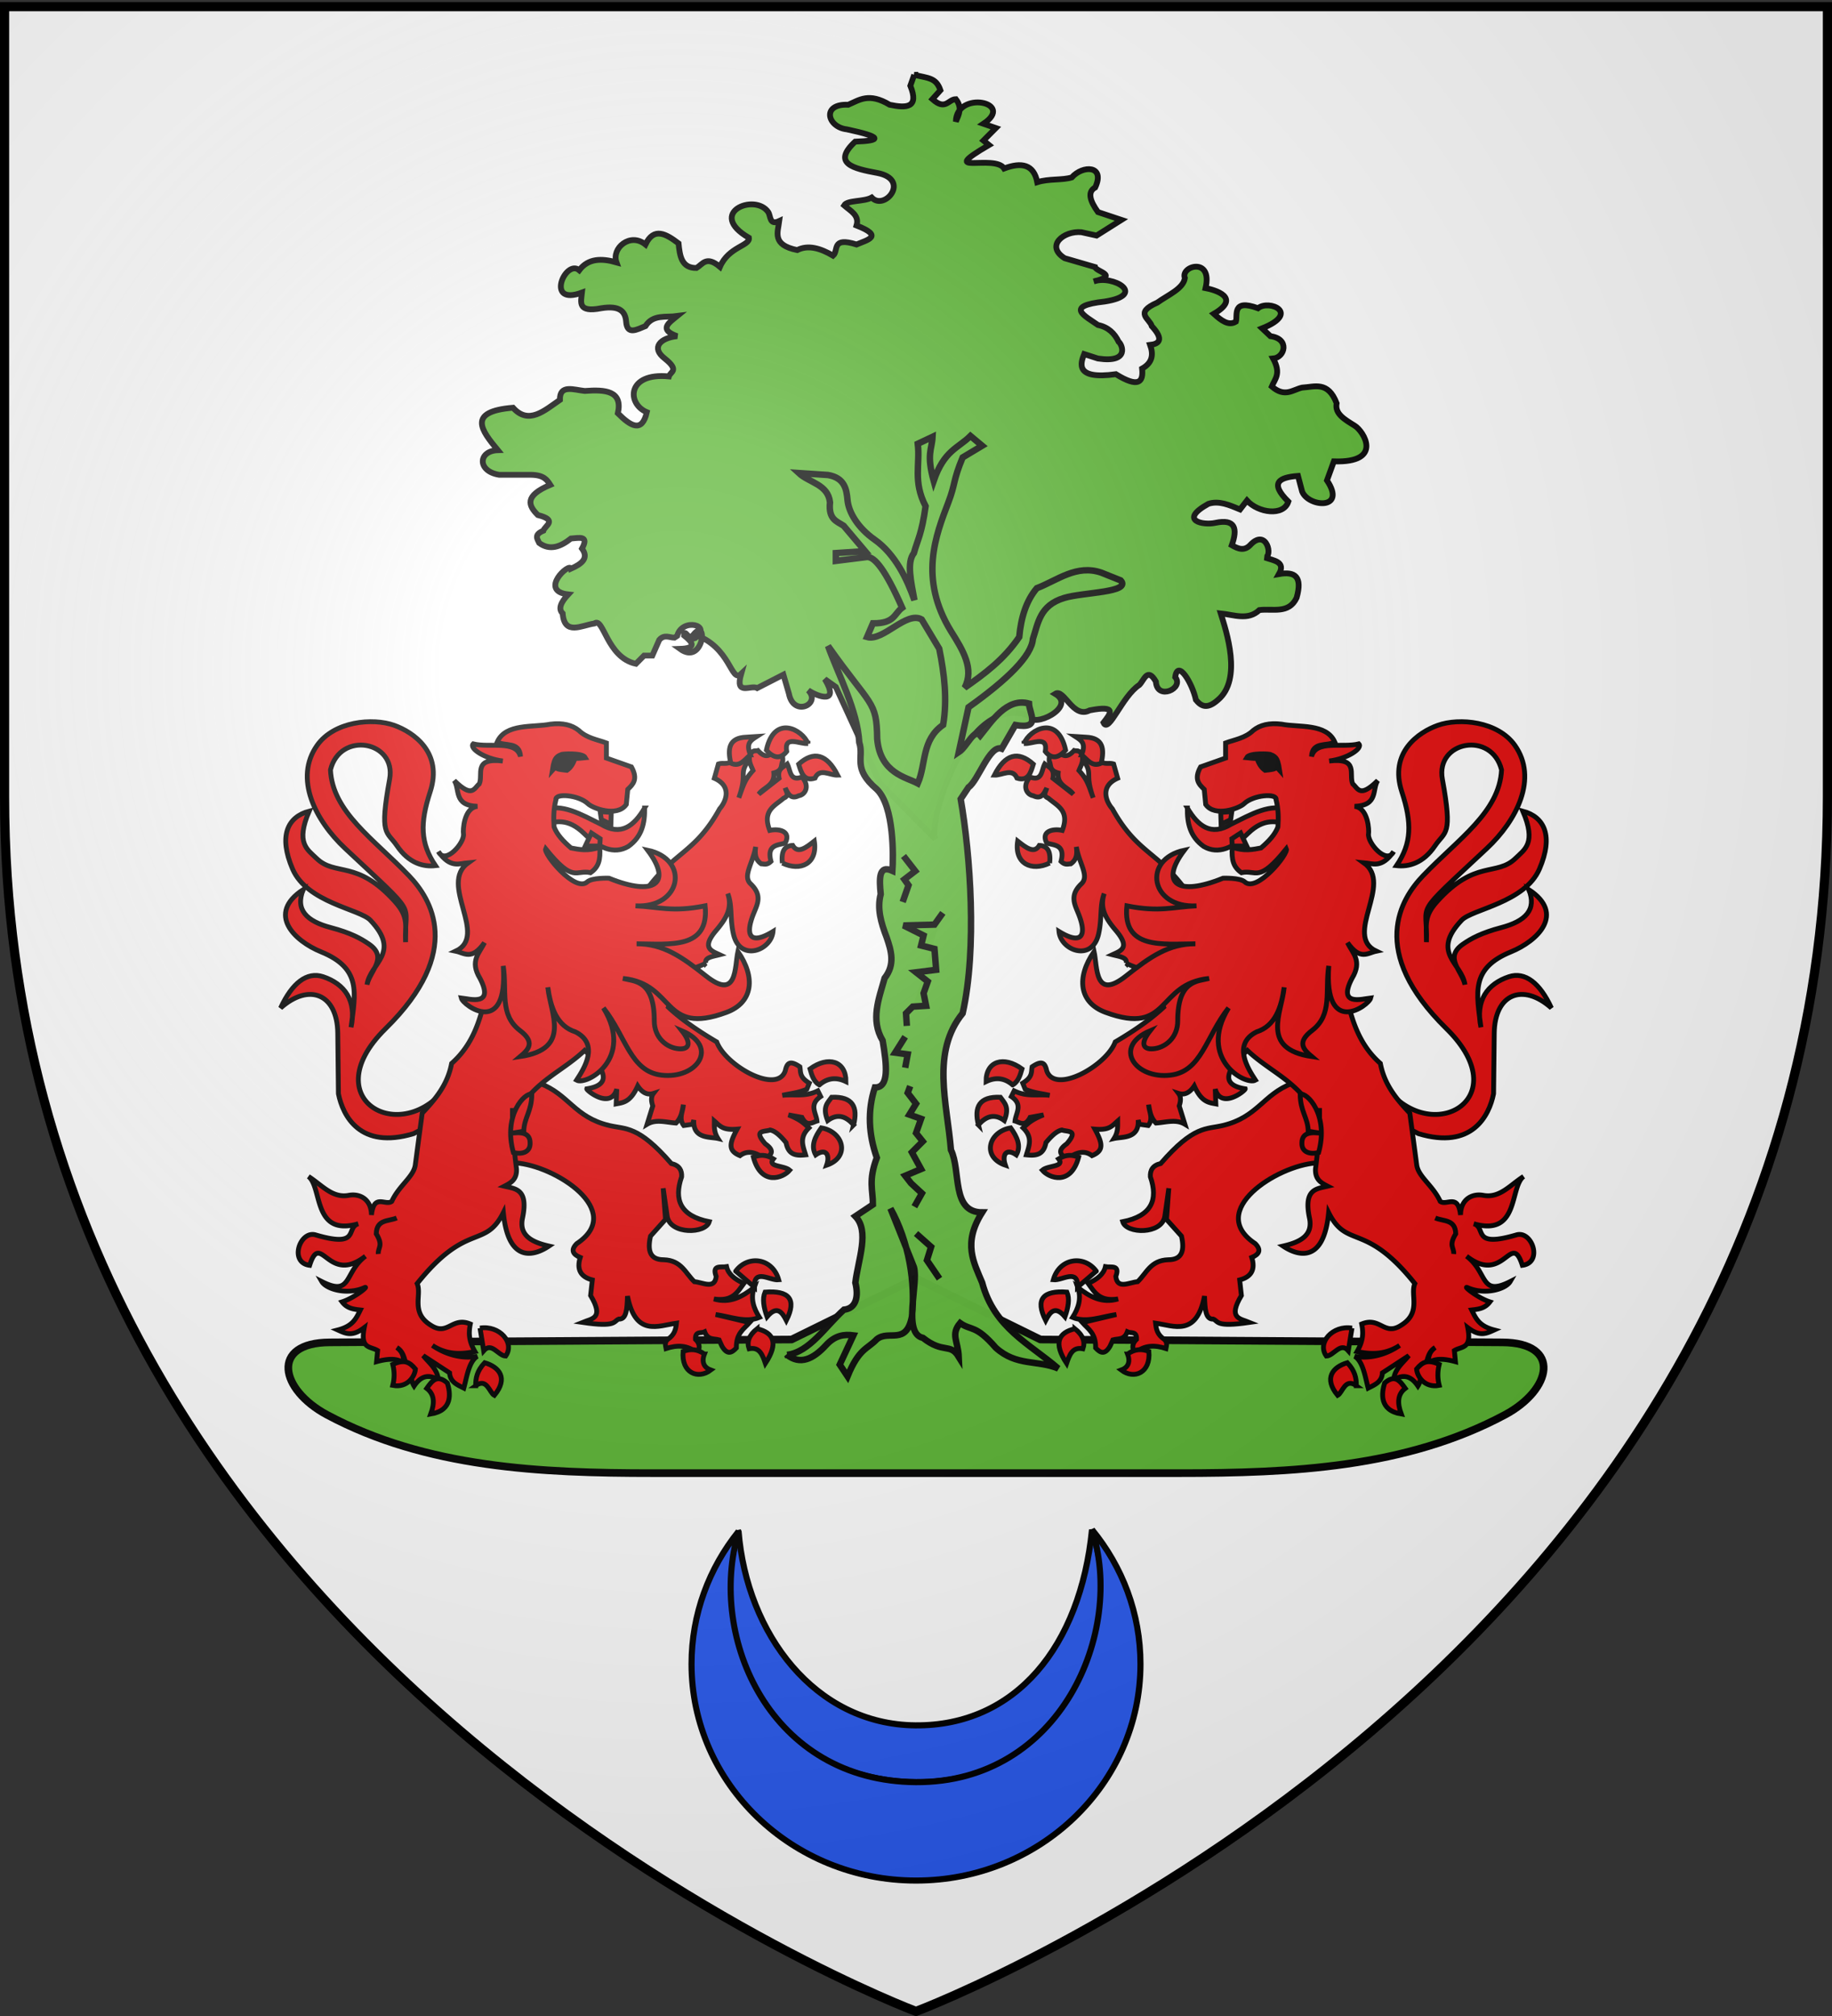
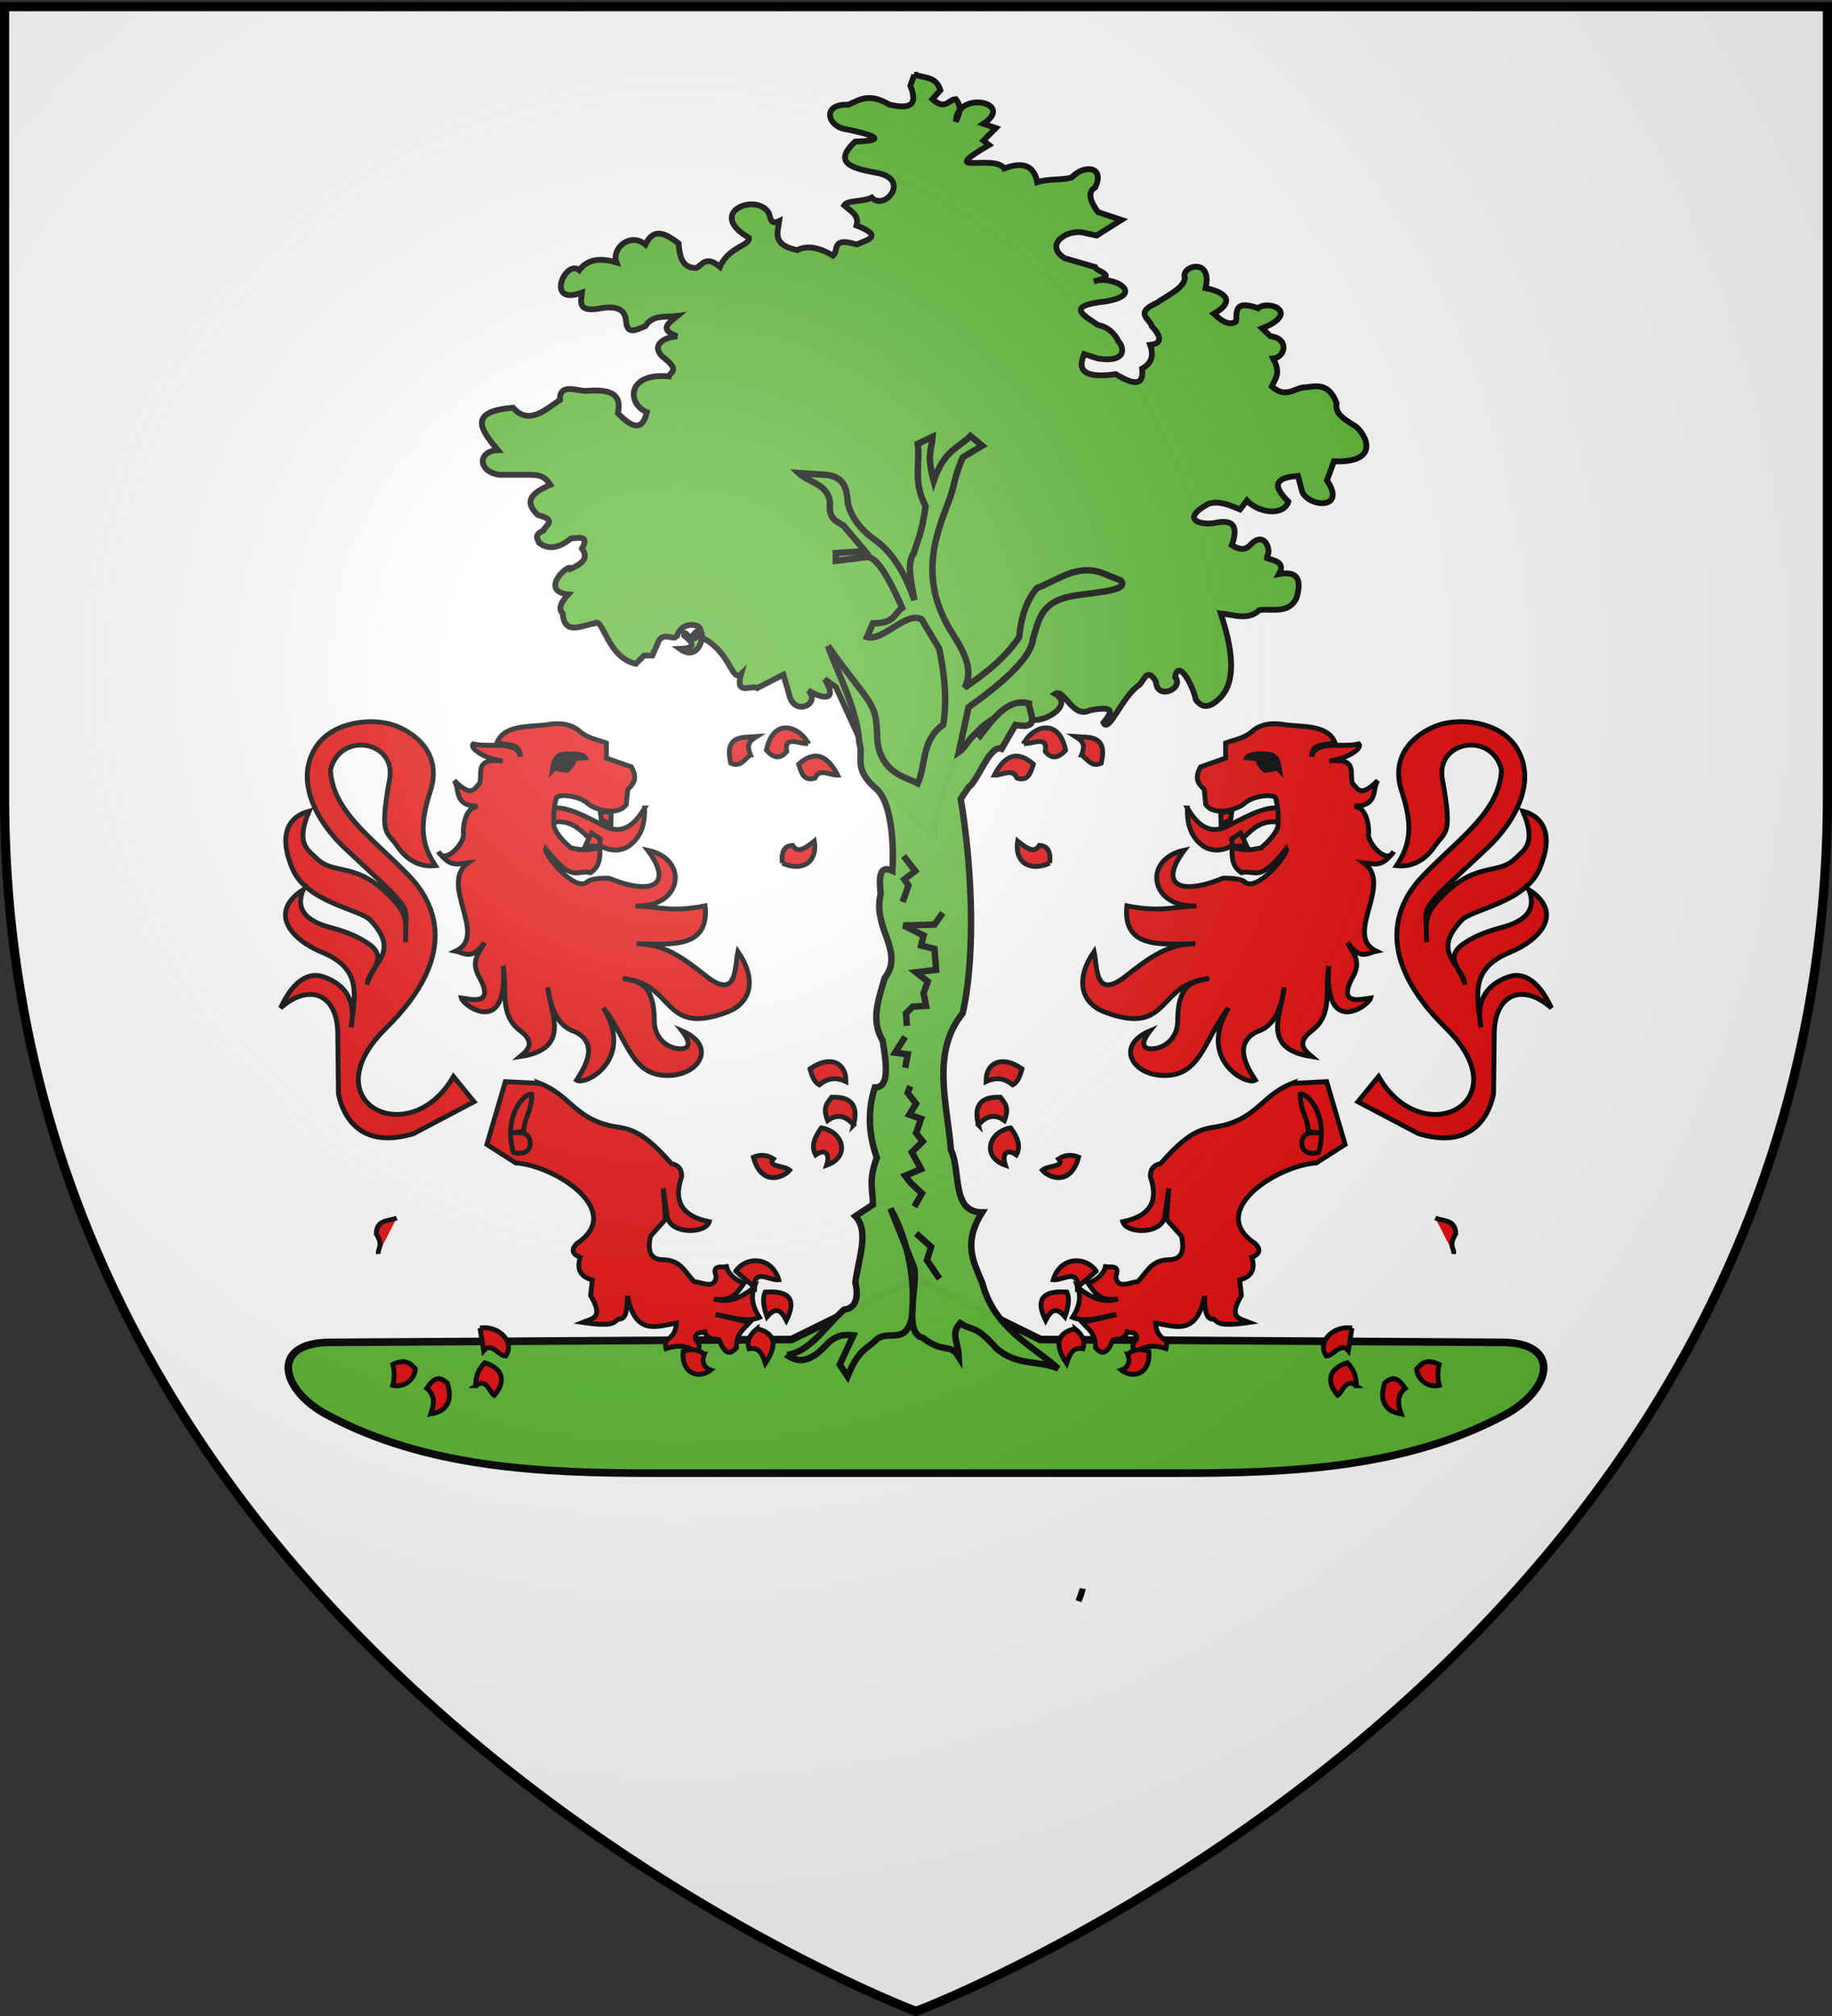
<svg xmlns="http://www.w3.org/2000/svg" xmlns:xlink="http://www.w3.org/1999/xlink" height="660" width="600" version="1.0">
  <rect width="100%" height="100%" fill="#333333" stroke="none" />
  <defs>
    <g id="d">
      <path id="c" d="M0 0v1h.5L0 0z" transform="rotate(18 3.157 -.5)" />
      <use xlink:href="#c" transform="scale(-1 1)" width="810" height="540" />
    </g>
    <g id="e">
      <use xlink:href="#d" transform="rotate(72)" width="810" height="540" />
      <use xlink:href="#d" transform="rotate(144)" width="810" height="540" />
    </g>
    <g id="g">
      <path transform="rotate(18 3.157 -.5)" d="M0 0v1h.5L0 0z" id="f" />
      <use height="540" width="810" transform="scale(-1 1)" xlink:href="#f" />
    </g>
    <g id="h">
      <use height="540" width="810" transform="rotate(72)" xlink:href="#g" />
      <use height="540" width="810" transform="rotate(144)" xlink:href="#g" />
    </g>
    <radialGradient xlink:href="#a" id="j" gradientUnits="userSpaceOnUse" gradientTransform="matrix(1.353 0 0 1.349 -77.63 -85.747)" cx="221.445" cy="226.331" fx="221.445" fy="226.331" r="300" />
    <linearGradient id="a">
      <stop style="stop-color:white;stop-opacity:.314" offset="0" />
      <stop offset=".19" style="stop-color:white;stop-opacity:.251" />
      <stop style="stop-color:#6b6b6b;stop-opacity:.125" offset=".6" />
      <stop style="stop-color:black;stop-opacity:.125" offset="1" />
    </linearGradient>
    <path d="M2.922 27.672c0-5.951 2.317-9.843 5.579-11.012 1.448-.519 3.307-.273 5.018 1.447 2.119 2.129 2.736 7.993-3.483 9.121.658-.956.619-3.081-.714-3.787-.99-.524-2.113-.253-2.676.123-.824.552-1.729 2.106-1.679 4.108H2.922z" id="b" />
  </defs>
  <g style="display:inline">
    <path style="fill:#fff;fill-opacity:1;fill-rule:evenodd;stroke:none;stroke-width:1px;stroke-linecap:butt;stroke-linejoin:miter;stroke-opacity:1" d="M300 658.5s298.5-112.32 298.5-397.772V2.176H1.5v258.552C1.5 546.18 300 658.5 300 658.5z" />
  </g>
  <path style="display:inline;opacity:1;fill:#5ab532;fill-opacity:1;stroke:#000;stroke-width:2.5;stroke-linejoin:round;stroke-miterlimit:4;stroke-dasharray:none;stroke-opacity:1" d="m300 418.5-40.75 20.031-151.281.938c-19.55.118-16.223 15.484-.906 23.687 32.537 17.426 70.12 19.125 106.624 19.125h172.626c36.504 0 74.087-1.699 106.625-19.125 15.316-8.203 18.644-23.57-.907-23.687l-151.281-.938L300 418.5z" />
  <g style="display:inline">
    <path d="M1716.119 233.47c3.253.83 5.075.604 6.103 3.597l-1.869 2.08c3.095 2.75 3.66.036 5.463 0 1.566 1.988.702 3.584 0 5.205.149-7.318 13.957-4.498 6.428.521l2.889.996-2.89 2.909 1.286 1.04c-12.545 7.348 1.374 2.006 3.535 5.467 4.068-1.533 6.917-.95 7.713 3.196 2.678-.857 5.883-.432 8.034-1.113 2.586-2.9 7.88-2.853 5.463 2.342-1.898 1.054-1.19 3.162.643 5.727l5.463 1.822-5.785 3.645-3.535-.781c-4.114-.38-8.485 3.188-3.886 6.06l7.073 2.055c.253 1.094 5.68 1.908-.294 3.338 4.425-1.567 12.54 3.124 2.57 4.686-9.551 1.04-4.642 3.334-1.606 5.466 2.364.484 3.86 1.906 4.82 3.905.776.56 2.755 5.02-4.82 3.904l-3.214-1.041c-.834 2.115-2.242 6.028 7.391 4.685 5.241 3.245 6.46 1.873 6.106-1.301 2.494-1.405 2.642-3.352 1.872-5.512 2.046-.239 3.312-1.208.378-4.38-.43-1.722-4.221-3.056 1.285-5.466 2.49-1.797 6.075-3.238 6.428-5.727-1.12-2.78 6.554-5.053 4.82 2.343 2.05.393 8.491 2.148 1.928 5.987 1.714 1.551 3.428 2.882 5.142 1.822.445-1.462-1.034-5.395 5.142-3.124 2.543-2.079 10.013 1.08.964 4.686l1.928 1.822c4.565.595 3.38 4.962.643 5.206 1.921 3.538.4 4.754-.321 6.508 3.06 2.654 4.871.75 7.07.26 2.904-.16 6.018-1.596 8.034 3.644-.491 2.499 1.948 3.81 4.178 5.207 2.059 1.202 6.902 8.707-4.82 8.33l-1.608 4.424c4.686 6.99-4.326 6.237-5.784 2.604l-.964-3.645c-4.302.33-6.773 1.519-2.25 5.987-1.12 3.478-7.04 2.619-9.64-.26l-1.608 2.082c-2.463-1.012-4.927-2.13-7.391-1.301-7.047 3.909-1.161 5.04 1.607 4.425 4.657-.995 5.27 1.284 3.856 5.206 1.5.852 3 1.498 4.5-.26 3.643-3.59 5.137 2.916 3.213 3.124 1.984.706 4.943.934 3.273 3.856 3.699-.662 5.534.527 4.118 5.515-1.818 3.854-5.577 2.468-8.677 2.863-2.652 2.506-5.91 1.093-8.998.78 1.275 4.102 5.072 15.325-.642 20.134-2.566 2.298-3.967 1.453-5.142 0-.845-3.906-4.238-9.567-4.82-5.302 2.149 2.634-4.248 5.536-4.5 1.041-1.987-3.435-2.733-.332-3.856.781-4.035 2.622-7.124 11.456-8.356 8.781 1.565-2.022 3.419-4.161-3.213-2.863-3.918 2.064-5.937-5.175-8.034-3.848 5.242 3.102-5.445 8.209-6.102 5.111-14.538-5.41-23.514 24.504-21.853 28.673l-12.859-12.997-10.284-22.387-2.57-1.822c3.479 5.763-1.351 4.258-3.857 2.603 3.126 3.177-3.44 6.354-4.499.781l-1.285-4.425-6.106 3.124c-1.44-.834-5.247 1.954-3.74-3.312-2.425 2.298-2.31-6.357-11.043-9.222 3.396-3.991 2.287 7.395-3.214 3.404 3.97-.132 3.025-1.489.964-3.124.11-1.82 1.058 1.306 2.571.623 4.187-3.015-3.037-4.844-4.178-.52l-.642.418c-1.179-.025-2.357-.829-3.535.52l-1.607 3.645h-1.928l-1.899 1.913c-6.821-1.454-7.534-11.045-9.67-9.386-3.028.437-6.987 2.886-7.392-2.343-1.111-1.06-.407-2.61 1.286-4.425-6.963-.79.319-7.52.642-5.987 2.523-1.128 4.231-2.433 2.571-4.686 1.744-3.15-.73-2.458-2.57-2.343-2.464 1.961-4.928 2.857-7.392 1.042-.438-.955-1.294-1.91.964-2.864.383-1.215 3.45-2.43-1.285-3.644-2.219-2.2-3.217-4.454 2.892-7.028-.741-1.15-1.474-2.304-4.5-2.343h-7.39c-5.142-.811-4.962-5.565-.322-5.727-3.8-4.6-7.272-9.003 3.535-9.891 3.642 4.056 7.284.69 10.927-1.823-.085-3.682 3.216-2.339 5.784-2.082 4.816-.363 8.9-.042 7.713 5.206 2.972 2.985 5.63 4.637 6.748-.26-4.727-1.99-4.644-9.292 5.142-8.33.303-1.107 2.579-1.327-.964-4.165-3.283-2.523-1.055-4.811 2.892-5.206-4.423-1.562-1.91-3.124 0-4.685-2.611.36-5.637-.452-7.39 2.342-2.023.817-4.28 2.157-4.5-1.04-.17-2.307-1.423-3.835-5.785-3.125-5.636 1.105-4.73-1.458-4.499-3.644-8.722 3.25-3.834-7.916-.642-5.206 2.089-2.776 5.19-2.82 8.676-1.822-1.193-3.299 3.177-7.06 6.75-4.165 1.981-4.139 4.809-2.461 7.712-.26.29 2.929.678 5.768 4.178 5.726 1.44-.857 2.272-2.947 5.463-.26 2.041-4.732 7.05-4.881 6.748-6.768-9.958-5.775 1.397-10.502 4.5-5.987.616.987.26 3.155 2.57 2.083-.346 2.658-1.754 5.562 4.178 6.768 2.523-1.264 5.366-.46 8.356 1.301 1.347-1.181-.48-4.467 5.463-2.603 2.49-1.072 6.48-1.9 0-4.425.718-2.38-1.403-3.38-2.892-4.686.747-1.255 4.58-.795 6.427-1.822 3.01 3.219 9.164-4.237 1.285-5.727-5.526-1.014-10.624-2.187-5.141-7.288 6.371-.221 6.212-1.125-1.929-2.863-4.53-.479-6.016-6.012.322-5.727 2.593-1.106 4.805-2.89 9.64 0 3.908.818 6.929.753 4.821-4.425l.908-2.552z" style="fill:#5ab532;fill-opacity:1;stroke:#000;stroke-width:1.35;stroke-miterlimit:4;stroke-dasharray:none;stroke-opacity:1;display:inline" transform="translate(-2113.445 -303.773) scale(1.406)" />
    <path d="M1686.498 531.528c5.234-.639 8.944-6.612 13.244-10.518 2.858-.29 3.464-3.082 2.663-6.298.68-5.491 3.354-11.979 0-15.452l4.09-2.727c.024-3.357-1.109-5.557.909-10.908-1.916-5.453-2.213-10.907-.455-16.36 3.376.056 2.78-5.182 1.818-10.908-2.886-4.848-.891-9.696.455-14.544 2.5-3.18 1.556-6.362.454-9.544-1.285-3.332-2.256-6.665-1.363-9.998-.333-3.556-.54-6.937 2.727-5.454.216-3.246.45-15.023-3.636-18.986-5.777-4.897-2.9-7.322-4.09-10.908-.411-7.488-4.825-15.642-7.272-22.451 10.043 14.258 11.342 12.591 11.45 21.605.69 8.056 6.786 8.94 9.456 10.39 1.97-4.544.847-10.12 5.908-13.634.99-5.908.29-11.816-.909-17.725l-4.09-6.817c-3.559-2.05-8.972 5.168-12.726 4.09l1.364-3.18c5.154.022 4.923-2.263 6.817-3.637-3.857-8.743-6.399-11.894-8.18-11.816l-7.272.909v-1.818l6.817-.455-5-5.908c-1.573-1.048-3.584-1.44-3.18-5.454-.47-4.227-4.837-4.556-7.272-6.817l6.817.455c3.802.662 4.32 3.2 4.545 5.908.283 2.783 2.373 6.367 6.3 9.134 4.856 3.421 7.595 9.29 9.281 14.109-.755-4.227-1.87-8.742-.129-10.972.909-3.251 1.818-4.395 2.727-10.908-2.995-5.803-1.236-9.705-1.818-14.543l3.44-1.623c-.154 2.998-1.456 3.985.261 10.258 2.453-7.119 5.647-7.565 8.57-10.453l2.727 2.273-4.545 2.726c-2.284 5.491-1.645 6.037-3.315 10.417-2.936 7.698-6.952 17.717.588 30.032 2.767 4.393 5.492 8.787 3.181 13.18 4.66-3.265 9.106-6.523 12.726-11.817.407-4.504 1.607-8.414 4.09-11.362 4.837-1.862 9.21-5.581 14.998-3.635l4.545 1.818c2.548 2.85-8.76 2.732-13.18 4.09-5.696 1.727-6.039 5.833-7.272 9.544-.32 3.926-5.848 9.384-14.998 15.907l-2.272 10.453c1.987-1.32 3.524-5.627 5-3.871 2.6-3.197 6.166-8.923 11.361-7.448.071 2.275 2.966 6.072-3.181 4.999l-3.181 5.512c-2.813-1.034-5.433 7.428-7.727 8.988l-1.818 2.727c2.253 13.022 3.84 34.82.455 49.891-7.36 9.087-3.635 20.781-2.727 31.814 2.388 4.883.005 14.537 7.272 14.543-4.573 7.212-1.95 11.657 0 16.361 2.799 10.552 11.084 14.246 17.724 19.997-4.847-2.049-9.695-.468-14.543-4.832-4.724-5.45-5.718-3.916-8.322-5.752-2.244 2.708-.471 4.189-.313 7.857-2.032-3.318-3.525-.627-8.348-4.41-4.818-1.045-.973-12.687-2.105-16.496l-5.454-13.634c4.34 7.726 5.856 17.452 5 25.178-1.323 6.813-5.397 2.992-8.181 5.272-2.212 2.336-4.137 2.088-6.817 8.635l-1.818-2.727 3.181-6.817c-2.12-.275-4.242-.03-6.362 2.272-3.03 3.306-6.06 4.67-9.09 2.273z" style="opacity:.98;fill:#5ab532;fill-opacity:1;stroke:#000;stroke-width:1.5;stroke-miterlimit:4;stroke-dasharray:none;stroke-opacity:1" transform="translate(-2113.445 -303.773) scale(1.406)" />
    <path d="m1713.623 415.362 2.729 3.508-2.534 1.95.974 1.364-1.364 3.898M1722.784 428.616l-1.95 2.729-7.211.195 4.678 2.339-.585 2.339 3.119.78.39 4.872-4.678.585 2.728 2.144-.974 2.729.585 2.924-3.119.194-1.56 1.56.196 2.923M1714.013 457.463l-2.34 3.704 2.925.39-.585 3.118M1715.182 468.963l-.584 1.56 1.949 2.533-1.56 2.534 2.73.975-1.17 3.313 1.559 1.95-2.534 2.533 2.144 3.899-3.703 1.56 1.364 1.753 2.534 2.34-1.754 3.118M1716.547 503.268l3.508 3.119-.975 3.118 2.924 4.288" style="fill:#5ab532;fill-opacity:1;stroke:#000;stroke-width:1.5;stroke-miterlimit:4;stroke-dasharray:none;stroke-opacity:1" transform="translate(-2113.445 -303.773) scale(1.406)" />
  </g>
  <g style="display:inline" id="i">
    <g style="display:inline">
      <path transform="matrix(1.2 0 0 1.2 35.452 229.971)" d="M346.703 102.037c11.862 20.805 39.027 7.092 18.506-13.063-21.526-21.14-12.352-35.478-6.35-41.727 9.641-10.04 20.85-17.352 21.408-28.847-2.635-10.691-18.054-7.905-16.147 2.54 2.85 15.61.77 14.059-1.996 18.143-3.275 4.836-7.233 5.81-10.522 5.442 4.161-6.132 4.238-11.641 1.451-20.138-3.545-10.81 4.64-16.297 9.797-18.142 5.927-2.12 16.406-1.1 21.045 5.442 6.38 8.998.537 20.486-7.62 28.121-20.8 19.47-16.06 14.117-16.51 25.581.023-4.901-.732-7.02 2.904-11.067 10.37-11.544 16.25-6.785 21.408-11.792 2.522-2.449 5.752-4.166 1.995-12.881 5.892 1.573 8.427 6.728 4.536 15.783-3.951 9.196-18.376 10.958-21.227 13.97-8.53 9.016.06 11.631.907 17.598-.721-3.689-5.863-7.403-.544-11.066 2.232-1.538 4.924-3.05 10.523-4.536 6.438-1.71 9.688-4.792 7.438-10.341 10.102 6.617 2.377 14.026-4.869 16.978-11.076 4.514-9.401 11.23-8.193 20.577-1.55-7.323 1.766-11.831 7.62-13.789 4.404-1.472 8.485 1.716 11.61 8.527-7.775-6.914-15.483-3.886-15.602 6.894l-.181 16.51c-1.194 5.988-5.865 15.308-20.501 10.886l-16.51-8.709 5.624-6.894z" style="opacity:1;fill:#e20909;fill-opacity:1;stroke:#000;stroke-width:1.32;stroke-miterlimit:4;stroke-dasharray:none;stroke-opacity:1" />
      <path style="fill:#e20909;fill-opacity:1;stroke:#000;stroke-width:1.32;stroke-miterlimit:4;stroke-dasharray:none;stroke-opacity:1" d="M539.419 266.526c-.073 4.057.69 7.814 4.468 10.496 3.96 2.292 8.094.374 12.158-3.637 4.295-4.126 7.728-3.297 10.99-2.274.537-1.908-.122-2.683.024-3.961-4.877-2.105-10.34 1.162-15.745 3.814-5.412 3.284-8.96.532-11.895-4.438zM568.004 341.651c-7.974 3.06-9.38 9.197-18.87 11.48-4.59 1.104-7.932-.074-16.983 10.378-2.28.537-2.914 1.898-2.83 3.617 2.179 6.298.344 10.707-7.549 12.265 1.001 3.335 10.601 3.539 11.48-1.415.137-.774 1.1-7.705 1.1-7.705l-.629 8.491 4.089 4.56c.858 3.827.253 6.464-3.617 6.448-4.842.157-5.91 3.668-8.334 5.976-2.327.197-5.554 2.197-5.976-1.416 1.249-3.302-1.322-2.403-2.83-2.673-.45 2.002-2.196 3.447-4.718 4.56 1.722 2.336 3.028 5.052 8.177 4.246-4.394 1.309-7.784-.646-11.007-3.145 1.087 3.072.148 5.694-1.415 8.177 3.754 1.574 7.928-.21 11.95-.786l-9.277 2.201c1.593 1.79 3.696 2.9 3.617 6.92 1.2 1.267 2.438 2.063 3.93-.472l.787-1.73c1.403-.41 3.071.109 3.931-2.202.954.48 2.623-.29 2.516 2.045-1.316 1.258-1.224 2.516-.471 3.774 2.66-2.295 5.536-2.209 8.491-1.258.153-.839.51-1.678-.472-2.516-1.915-1.28-2.189-2.833-2.358-4.403 5.029.714 11.165 3.77 13.366-7.391.106 3.5.257 6.406 2.378 6.279 1.483.58.479 2.292 9.896.908-2.638-1.077-5.95-1.086-2.21-7.344l-.472-4.246c3.153-.813 4.343-2.804 3.303-6.133 2.075-.867 2.639-2.07.943-3.774-13.455-8.923 5.916-21.308 16.669-22.015l7.862-5.032-5.032-17.14-9.435.471z" transform="matrix(1.2 0 0 1.2 -258.426 -55.304)" />
-       <path d="M503.833 250.738c-1.973.458-2.196 1.662-2.118 2.998.6.963-.127 2.537 2.448 3.217-.304 3.492 2.804 3.908 4.11 5.79l-5.554-4.332c.53-2.57-1.077-3.003-2.228-3.891-.908 1.706-.645 4.832-4 3.547-2.237 2.469-.936 4.833.88 5.115 2.214 1.08 2.892-.598 3.67-2.104-.198.977-1.257 2.075.454 2.778 2.382 2.086 5.894 3.328 3.781 8.786-2.232-.52-5.966.021-4.235 3.438 1.743.635 5.17.25 3.892 5.005 1.105 1.087 1.839.697 2.667.673 1.79-1.26 1.713-2.944 1.513-4.647.752 4.539 3.63 7.963 1.388 10.092-3.33 3.166-1.822 5.624-.783 8.237 2.472 6.22.62 8.436-5.335 4.77.464 5.188 8.985 8.375 10.78.785 1.02-4.317.278-7.858 1.567-11.124-1.395 4.096.648 7.087 3.218 10.12 4.036 4.764 1.198 5.523-1.004 6.559 1.849.484 4.19.724 3.781 2.337a24.405 24.405 0 0 0 6.56 2.14l3.66 9.853c-3.298 3.095-7.746 6.255-13.217 9.47-2.34 6.425-16.412 14.39-18.687 7.893-.459-2.11-1.223-3.01-4-1.113-.27 1.417.22 2.758-2.558 4.455l.673 1.663c2.47 1.048 4.462 1.142 6.67 1.664-3.22-.381-6.193.503-9.68-1.224l-.77 1.554c3.287 2.224 1.227 4.459 1.003 6.683 1.371.404 2.74 1.67 4.111-1.004l3.671-.674c-3.49 1.391-4.351 2.455-5.568 3.561 2.733 2.65 1.581 4.979.893 7.343 2.408.25 4.676.197 5.335-3.341 1.446-1.732 2.9-3.175 4.345-3.438 1.499.55 4.723-.128 1.334 3.768-2.638 1.843-1.864 3.057.22 4.015 2.224-1.553 4.445-2.465 6.669-.784 3.33-1.353 2.898-3.36.784-7.233 3.911.34 4.62-.815 6.215-2.213-.004 1.51.154 2.974-.99 4.77 2.22-.51 6.924.136 6.6-5.06l.288 1.17 2.448.343c1.478-1.89.214-3.788.11-5.678.323 1.754.539 3.537 2.007 5.005 2.679-.17 5.486-1.131 7.893.33l-1.554-5.005c.545-1.6.4-2.636-.192-3.41 1.29.416 2.823.195 4.303-2.035 1.965 4.393 3.921 4.53 5.885 4.895l-.165-4.043c1.637 5.687 8.287.394 8.182-.069-8.435-1.311-3.081-7.023.577-10.49 6.652 6.309 14.579 8.528 19.69 19.304-.106 4.222-.504 8.59-1.086 13.049-.123 2.935 1.596 3.813 3.314 4.702-3.06.732-6.576.762-4.978 8.58 1.083 4.822-2.452 6.677-7.191 7.755 3.13 2.13 11.044 5.715 12.444-9.143 5.073 10.123 9.92 2.346 23.526 19.373-1.337 3.091 1.885 7.888-3.713 11.358-4.676 3.074-5.744-2.43-10.793-.33.572 2.862.254 4.868-1.265 7.521 3.875.796 7.744.87 11.618-1.664-3.805 2.58-8.117 3.68-12.25 2.97 2.301 1.417 2.865 5.737 3.67 8.663 1.774-.902 3.723-1.632 3.878-4.153l7.205-4.702c-1.636 2.034-3.87 3.64-4.153 6.641 2.88-1.845 4.967-.84 6.642 1.65 1.337-2.08.133-4.74 2.213-6.077.503-1.64.784-3.39 2.49-4.428-1.96 1.476-1.723 2.952-1.933 4.428 1.659-1.74 4.781-1.306 7.473-.564l-.288-3.039c1.96-1.212 4.814-.349 3.643-6.256 3.25 2.49 4.926 1.698 7.233.646-4.036-1.046-4.947-2.975-6.16-5.459 1.793-.21 3.593-.37 4.977-2.213-3.477-1.112-7.548-4.523-6.09-3.878 4.785 2.12 10.43.397 11.632-1.664-8.316 4.217-5.996-2.467-11.908-6.916 10.23 7.99 12.159-7.088 15.221 2.489 5.701-.721 2.658-9.563-1.608-8.305-12.41 3.658-8.098-1.972-11.674-3.039 12.51 3.613 9.744-9.911 13.612-12.897-3.706 2.36-6.529 6-11.013 5.142-3.04-.554-6.146 1.07-6.188 5.363-.66-5.988-3.773-2.436-5.541-3.7-1.964-4.327-5.993-6.726-6.421-9.968-.54-4.075-1.168-8.795-1.884-14.107-3.57-3.776-6.935-7.734-8.03-13.572-9.291-8.185-8.748-20.3-12.458-30.717l-40.727-16.679c-7.563-10.373-13.32-10.03-19.965-22.069-1.663-1.866-3.546-6.116 1.444-8.332l-1.1-3.891c-1.595-.575-3.19.808-4.785-2.338l-1.554-1.004c-1.163-.001-1.81.781-1.788 2.558 2.56 3.58.17 3.357 2.558 10.01-1.467-4.04-1.68-4.97-3.891-7.453.526-1.349 1.376-2.546.783-4.455-.942-1.285-1.44-.762-2.117-.99-2.362 2.58-3.443 1.028-4.661-.11zm71.65 97.653c.016.884.015 1.782 0 2.681v-2.681z" style="fill:#e20909;fill-opacity:1;stroke:#000;stroke-width:1.32;stroke-miterlimit:4;stroke-dasharray:none;stroke-opacity:1" transform="matrix(1.2 0 0 1.2 -258.426 -55.304)" />
      <path d="M570.206 344.617c.053 4.769 2.097 6.325 2.201 10.086l3.989.65c-3.275-.557-5.693-.266-5.718 2.495-.125 2.61 2.202 3.253 4.56 2.673 2.877-10.372-3.248-16.513-5.032-15.904zM607.081 378.37c2.186.968 5.495.304 5.583 4.324-2.02 3.303-.417 3.709-.55 5.504" style="fill:#e20909;fill-opacity:1;stroke:#000;stroke-width:1.32;stroke-miterlimit:4;stroke-dasharray:none;stroke-opacity:1" transform="matrix(1.2 0 0 1.2 -258.426 -55.304)" />
      <path style="opacity:1;fill:#e20909;fill-opacity:1;stroke:#000;stroke-width:3;stroke-miterlimit:4;stroke-dasharray:none;stroke-opacity:1" d="M-1928.962 172.153c-11.118 5.31-21.916.493-19.753-13.58 5.284 4.16 10.205 8.028 13.374 2.674 4.576.207 7.277 3.036 6.379 10.906zM-1949.126 119.685c-2.846-6.526-9.2-1.648-13.992-1.852 6.647-13.008 14.683-15.18 24.074-6.79-1.636 5.295-3.108 10.82-10.082 8.642zM-1944.806 98.286c5.15.56 14.889-5.436 13.169 4.938 3.896 4.9 8.106 4.149 12.55-.823-4.875-22.324-22.252-12.763-25.719-4.115zM-1909.21 105.282c2.856-7.09-.079-8.856-3.91-11.317l6.38.412c11.154.392 11.55 7.509 9.67 16.049-5.65 2.692-8.544-2.19-12.14-5.144zM-1951.801 309.186c-4.708-4.064-10.108-5.123-16.46-2.058-.046-12.774 10.957-16.012 22.22-7.818-1.135 4.077-2.465 7.959-5.76 9.876zM-1972.994 333.877c-2.75-10.962.441-17.622 13.58-17.078 2.362 3.402 5.865 5.766 2.469 14.403-6.266-4.604-11.425-2.57-16.05 2.675zM-1953.036 335.729c3.978 5.555 6.59 11.11 3.498 16.666-6.436-4.42-8.976.05-6.79 6.378-14.849-5.106-10.372-20.749 3.292-23.044zM-1923.407 354.864c4.42-2.78 8.473-2.627 12.345-1.029-4.809 17.905-18.264 12.948-22.427 8.025 3.494-3.051 14.078-1.948 10.082-6.996zM-1900.157 424.204c-7.522-10.142-22.722-8.165-26.542 5.35 5.483.596 15.383-7.274 15.02 4.526l11.523-9.876zM-1919.498 452.392c-6.015-7.057-9.163-3.121-11.933 2.264-6.586-13.147-1.642-18.607 13.168-17.49 1.766 4.142.824 9.445-1.235 15.226zM-1913.325 459.8c-10.53 2.465-13.257 9.062-5.144 21.398 1.76-5.153 3.505-10.325 10.082-9.053 1.452-4.115.19-8.23-4.938-12.346zM-1880.815 475.437c2.06 5.249-.073 8.485-3.91 9.876 7.965 6.023 18.303 1.727 17.078-11.522-4.157-1.543-8.465-1.726-13.168 1.646zM-1742.136 459.388l-2.263 13.991c-4.902-5.65-9 3.143-13.58 3.292-5.924-8.292 3.897-19.175 15.843-17.283zM-1739.461 494.984c.085-4.517-.748-9.137-5.555-14.197-9.114 2.684-14.695 9.626-5.967 20.164 3.027-1.607 4.548-11.027 11.522-5.967zM-1721.972 493.338c6.394-5.685 9.576-1.2 12.757 3.292-4.786 3.645-4.964 9.01-2.469 15.843-13.827-2.294-12.115-13.073-10.288-19.135zM-1688.228 481.815c-1.156 4.61-1.037 8.901 0 12.963-8.893 1.72-13.623-5.341-13.991-10.082 3.707-4.496 6.993-6.063 13.991-2.88zM-1807.179 161.62l-3.779-8.03-5.431 3.543.236 4.487h8.974zM-1823.238 140.837l6.849-.472-.709 4.96-5.904 2.833-.236-7.32z" transform="matrix(.53 0 0 .53 1366.12 191.314)" />
      <path style="opacity:1;fill:#e20909;fill-opacity:1;stroke:#000;stroke-width:3;stroke-miterlimit:4;stroke-dasharray:none;stroke-opacity:1" d="M-1789.04 133.008c.652-4.187-14.133-2.97-19.806 2.504-2.848 2.748-17.97 8.537-23.675.455l-.91-9.333c-3.234-3.122-6.513-6.208-2.276-13.886l15.48-5.464v-9.333c5.572-2.077 12.038-2.895 17.072-7.74 4.117-3.304 9.772-4.812 17.529-3.87 10.413 2.134 27.725-.668 32.883 11.06-4.922 2.744-13.933-.532-14.388 8.913 2.83-10.38 18.755-5.214 29.218-7.775 2.646 2.654-7.056 9.226-18.347 10.567 18.686-2.2 11.962 8.367 14.569 14.113 3.231 2.624 4.227 9.08 15.48-2.048-3.619 5.365.617 15.43-14.342 15.935 8.615.957 8.965 15.11 8.65 16.845-.984 5.432 11.242 19.63 15.48 11.155-7.434 10.43-12.735 7.352-18.439 6.829 18.522 13.176-12.816 44.882 7.74 54.634-5.513 1.151-9.86 5.903-17.756-5.236 2.993 6.38 9.378 11.165 2.731 22.082-8.956 17.248 6.003 12.719 11.61 12.065-1.192 4.767-29.083 24.687-25.951-19.805-2.374 15.63 2.496 29.986-10.244 39.837-9.726 7.318-5.39 11.823-.227 16.163-32.11-4.774-18.542-26.84-17.074-42.797-1.728 12.445-5.591 23.962-17.073 27.545-15.009 7.604-5.37 22.615-.683 29.82-6.16 3.452-35.81-13.191-16.618-44.617-14.094 17.91-16.658 39.241-35.893 41.523-21.802 2.587-35.987-17.514-12.595-27.41-6.496 8.287-3.988 11.482 1.594 11.155 7.543-.442 15.498-6.678 15.48-17.3-.045-25.402 12.427-24.32 19.35-26.18-32.631 3.343-23.803 35.799-63.968 20.944-16.509-6.106-18.058-21.681-7.057-37.561 2.056 9.608.25 30.58 19.805 15.024 14.882-11.838 26.525-19.88 42.796-19.805-20.377.094-45.08 3.6-42.341-23.447 20.508 4.085 28.566.59 43.024 0-28.476 1.563-33.81-28.755-7.512-34.374-15.674 20.732-3.902 28.666 23.903 17.3 0 0 10.503-.412 13.43 2.277 7.432 6.828 27.164-17.289 25.724-20.487-17.403 21.676-18.43 12.764-27.772 14.796-5.113-3.544-6.17-8.006-5.691-15.707 7.529 2.567 12.586 1.426 17.756.455 4.782-4.067 8.711-8.304 10.471-12.975.389-5.616.286-11.23-1.138-16.846z" transform="matrix(.53 0 0 .53 1366.12 191.314)" />
      <path style="fill:#000;stroke:#000;stroke-width:1.32" d="M555.562 252.794c.748-1.43 6.644-1.047 6.6-.836 1.76.572 1.892 1.786 2.2 2.93l.22 1.36-.748-.836c-.616.59-1.496.607-2.288.73l-.924.106c-1.188-.84-1.76-2.015-2.2-3.243-1.276 0-1.98-.123-2.86-.211z" transform="matrix(1.2 0 0 1.2 -258.426 -55.304)" />
    </g>
  </g>
  <use style="display:inline" xlink:href="#i" transform="matrix(-1 0 0 1 600 0)" width="600" height="660" />
  <path style="display:inline;opacity:1;fill:#2b5df2;fill-opacity:1;fill-rule:evenodd;stroke:#000;stroke-width:2;stroke-linejoin:bevel;stroke-miterlimit:4;stroke-dasharray:none;stroke-opacity:1" d="M353.234 524.193c.233-.62.502-1.214.719-1.844.238-.692.407-1.422.625-2.125a71.186 71.186 0 0 1-1.344 3.969z" />
-   <path style="display:inline;opacity:1;fill:#2b5df2;fill-opacity:1;fill-rule:evenodd;stroke:#000;stroke-width:2;stroke-linejoin:bevel;stroke-miterlimit:4;stroke-dasharray:none;stroke-opacity:1" d="M241.89 501.349c-12.212 39.992 12.276 81.673 58.125 82.094 45.544.417 70.259-42.777 57.625-82.657-3.779 38.146-24.992 64.363-57.875 64.063-32.881-.3-55.18-30.019-57.875-63.5z" />
-   <path style="display:inline;opacity:1;fill:#2b5df2;fill-opacity:1;fill-rule:evenodd;stroke:#000;stroke-width:2;stroke-linejoin:bevel;stroke-miterlimit:4;stroke-dasharray:none;stroke-opacity:1" d="M357.64 500.786c10.906 33.52-10.298 82.906-57.625 82.657-47.329-.25-68.528-46.818-58.125-82.094-9.661 12-15.406 27.08-15.406 43.437 0 39.138 32.944 70.875 73.531 70.875 40.588 0 73.5-31.737 73.5-70.875 0-16.618-5.934-31.908-15.875-44z" />
  <path d="M300 658.5s298.5-112.32 298.5-397.772V2.176H1.5v258.552C1.5 546.18 300 658.5 300 658.5z" style="opacity:1;fill:url(#j);fill-opacity:1;fill-rule:evenodd;stroke:none;stroke-width:1px;stroke-linecap:butt;stroke-linejoin:miter;stroke-opacity:1" />
  <path d="M300 658.5S1.5 546.18 1.5 260.728V2.176h597v258.552C598.5 546.18 300 658.5 300 658.5z" style="opacity:1;fill:none;fill-opacity:1;fill-rule:evenodd;stroke:#000;stroke-width:3;stroke-linecap:butt;stroke-linejoin:miter;stroke-miterlimit:4;stroke-dasharray:none;stroke-opacity:1" />
</svg>